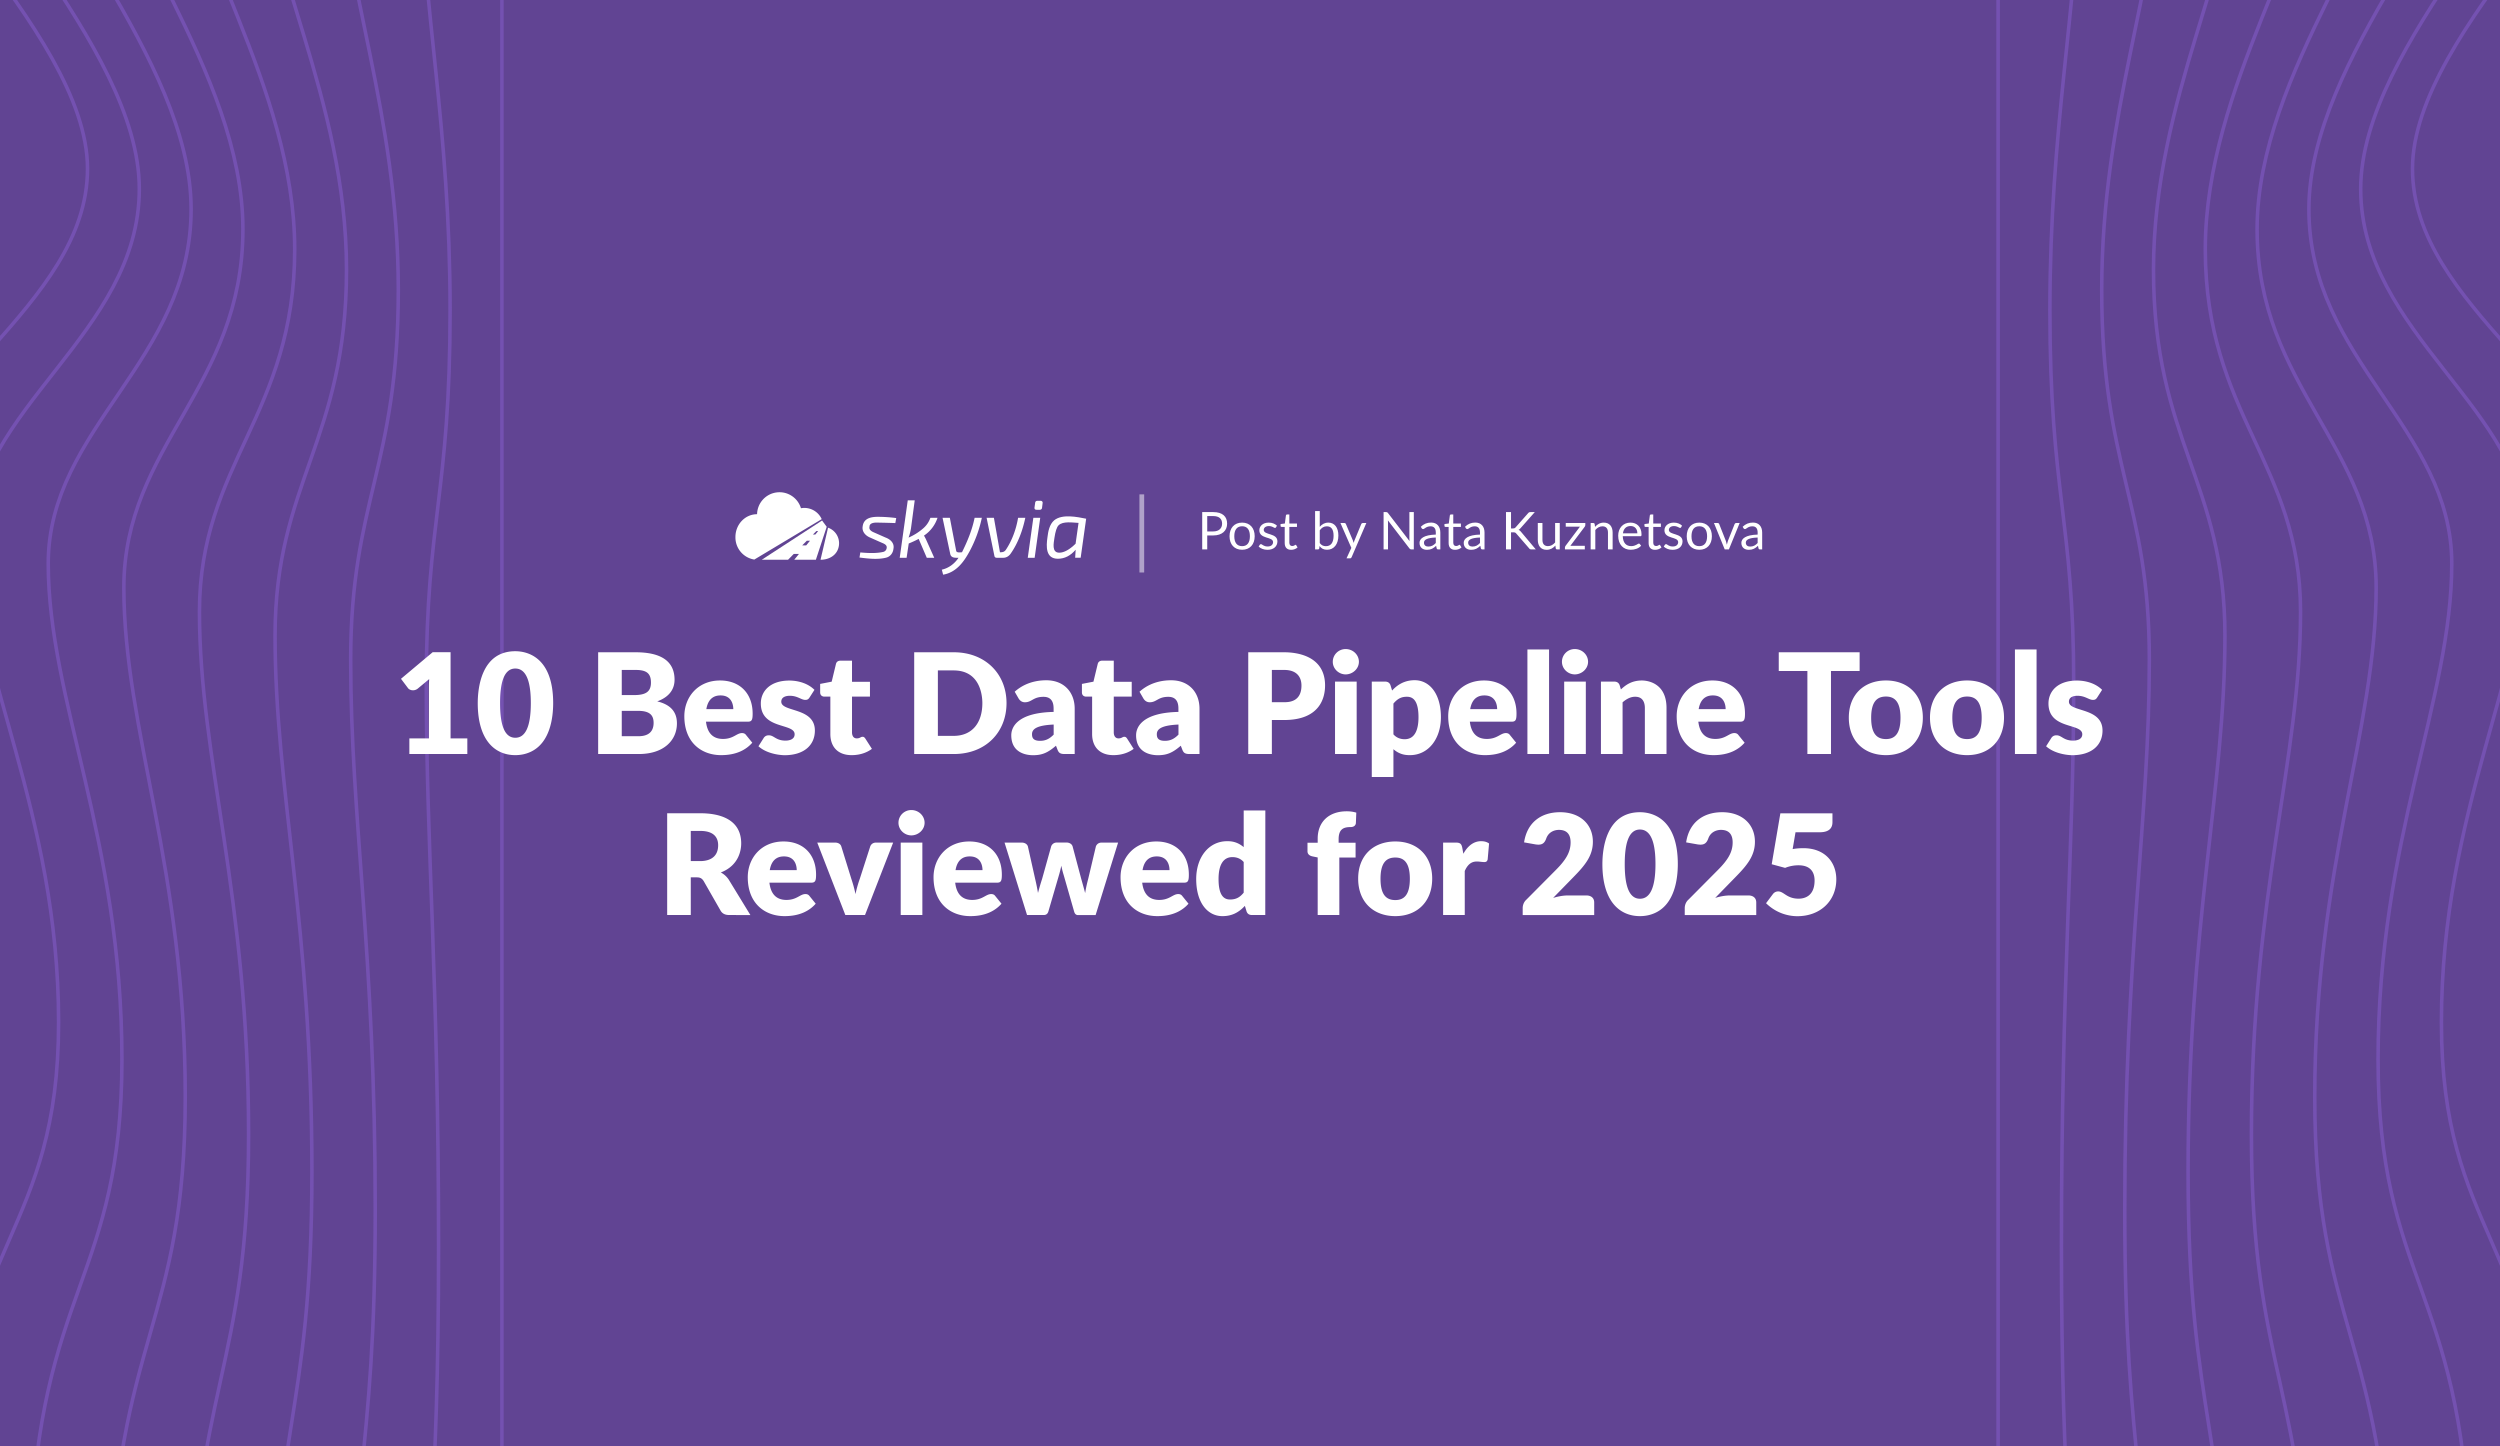
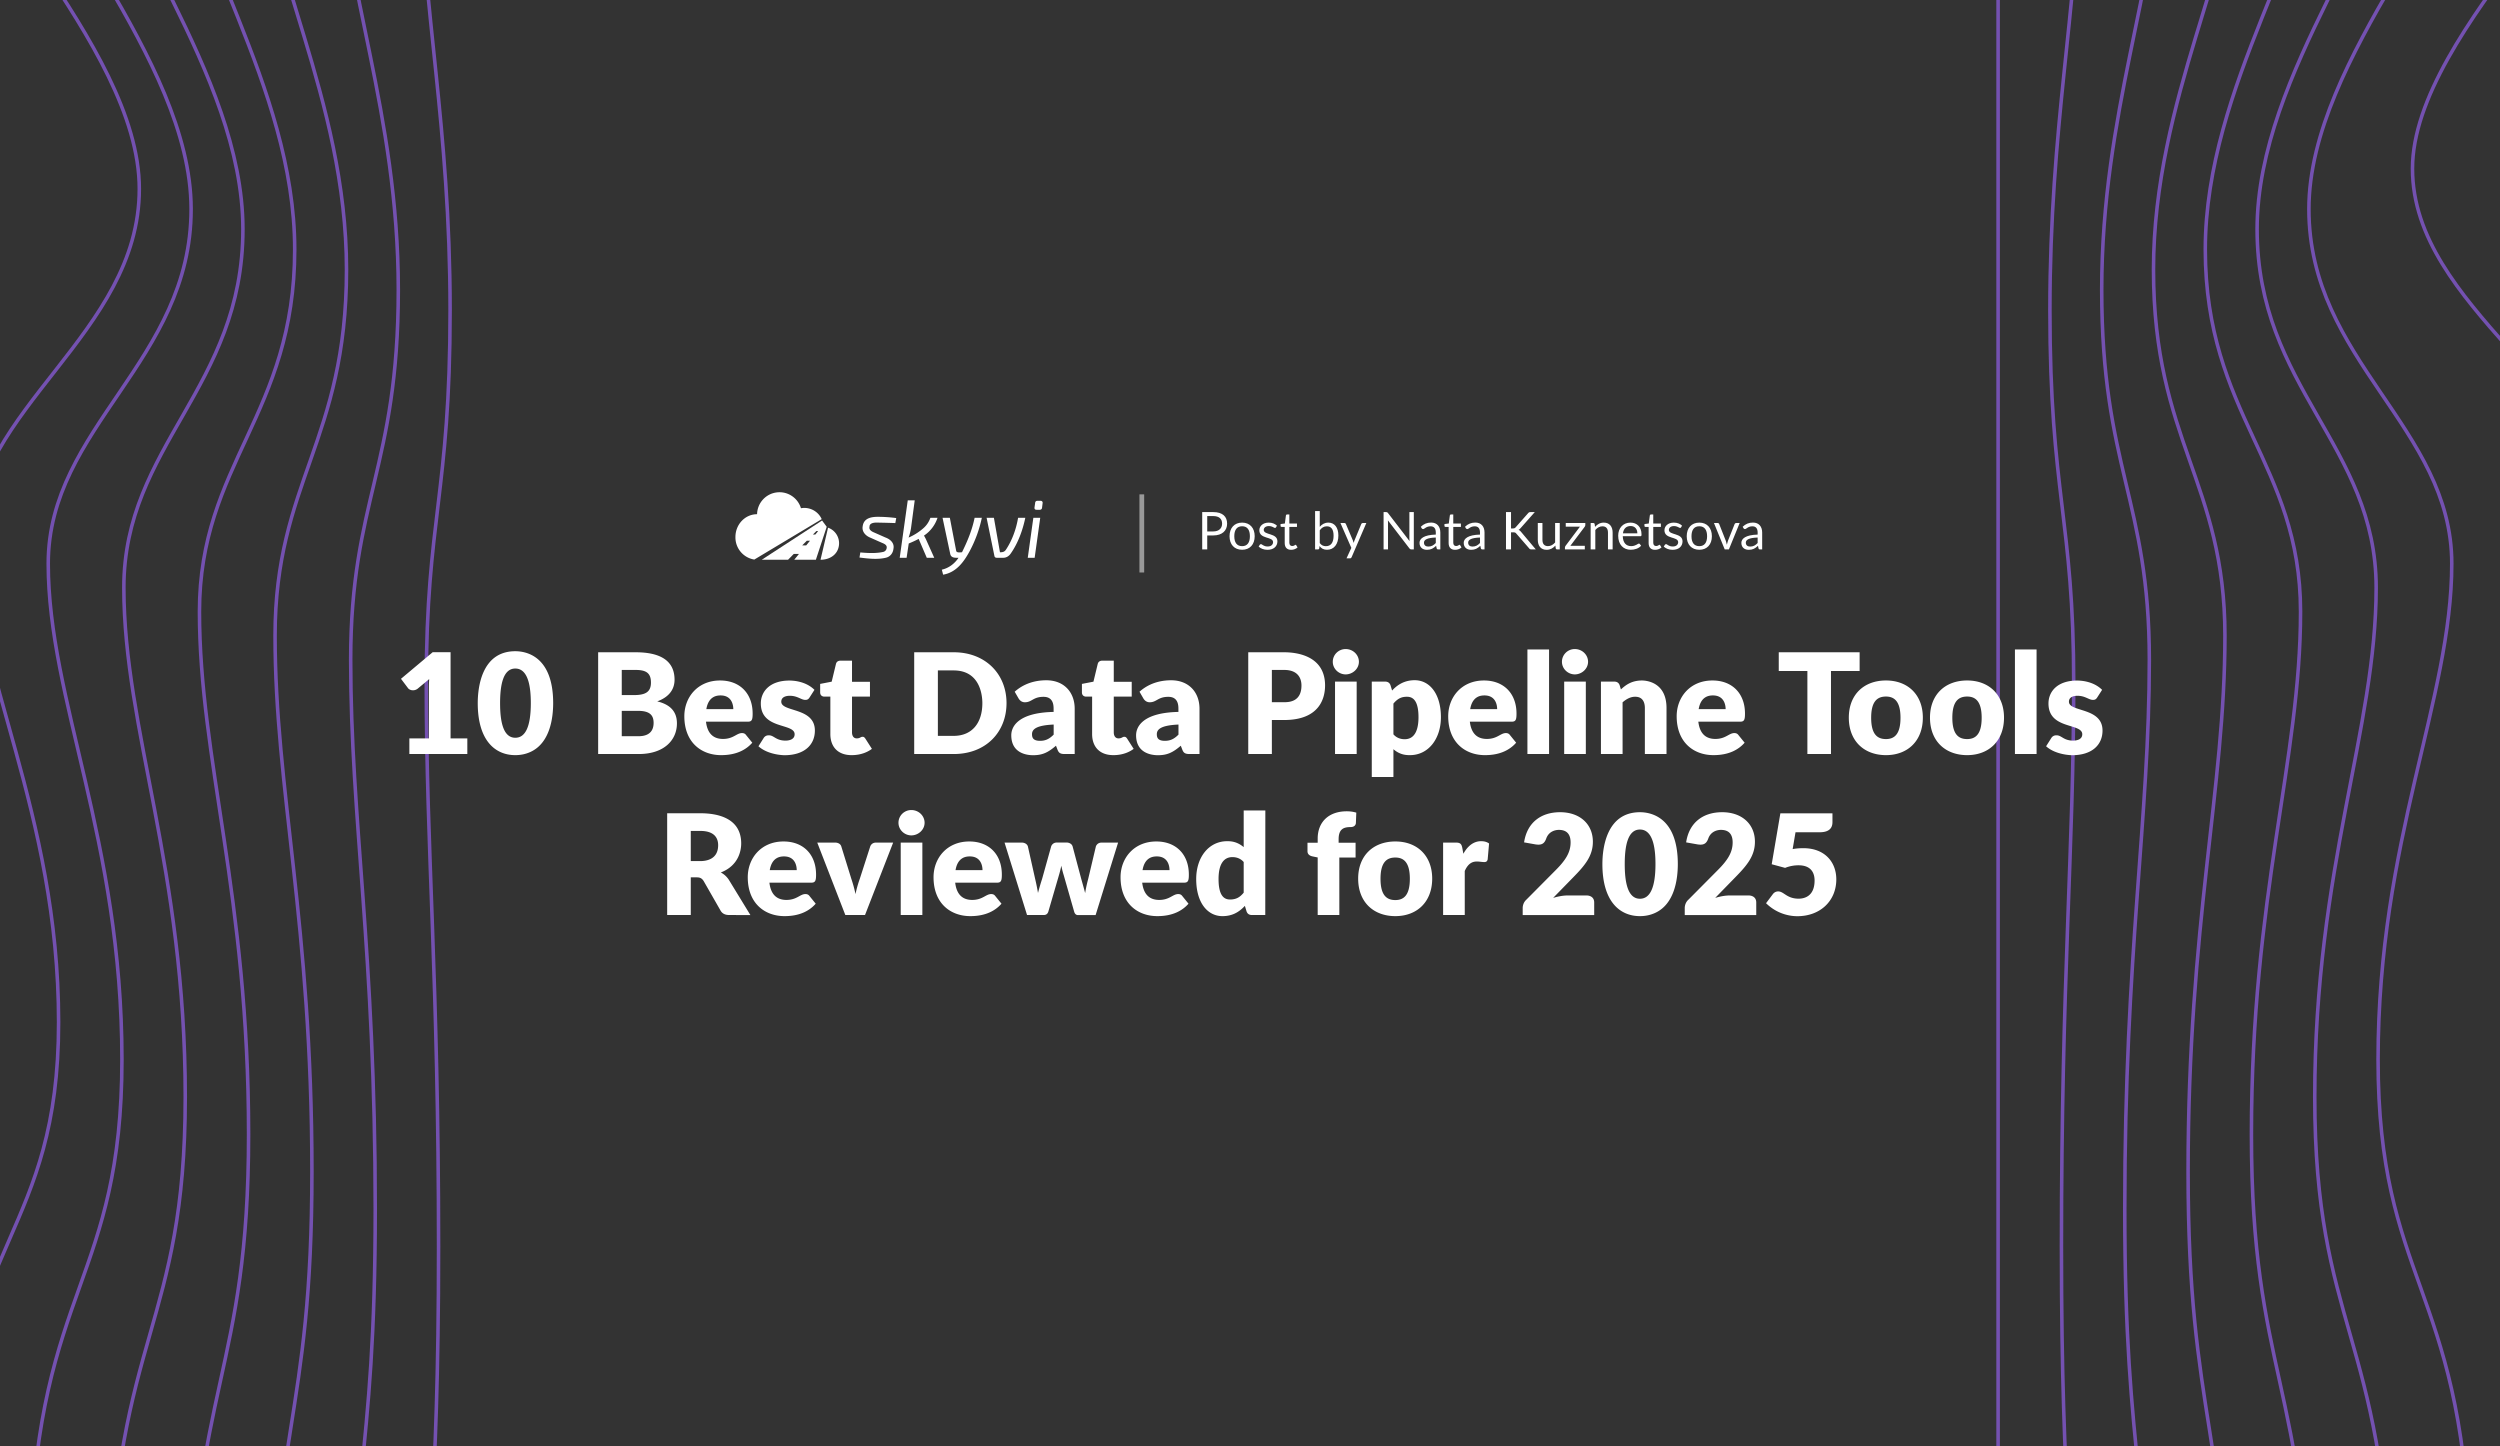
<svg xmlns="http://www.w3.org/2000/svg" width="2112" height="1222" fill="none">
  <rect width="100%" height="100%" fill="#333333" stroke="none" />
  <g clip-path="url(#10-best-data-pipeline-tools-reviewed-for-2025__a)">
-     <path fill="#614493" d="M0 0h2112v1222H0z" />
-     <path d="M424-83v1680.5M-117-205c0 76.716 190.93 230.427 190.93 347.5C73.93 259.573-87 330.425-87 435.5-87 540.575-4 662.207-4 832c0 169.79-93.564 176.71-103 370.5" stroke="#7451B1" stroke-width="3" stroke-miterlimit="10" />
    <path d="M356.375-98.25c0 101.902 23.866 204.678 23.866 360.188 0 155.509-20.116 176.178-20.116 315.75 0 139.571 10.375 249.713 10.375 475.252 0 225.53-11.696 233.84-12.875 495.18M288.75-113.5c0 98.304 47.733 208.357 47.733 358.375s-40.233 177.856-40.233 312.5S317 803.802 317 1021.38c0 217.57-23.391 225.67-25.75 477.37" stroke="#7451B1" stroke-width="3" />
    <path d="M221.125-128.75c0 94.706 71.599 212.035 71.599 356.562 0 144.528-60.349 179.535-60.349 309.25 0 129.716 31.125 243.141 31.125 452.75 0 209.608-35.087 217.518-38.625 459.568" stroke="#7451B1" stroke-width="3" />
    <path d="M153.5-144c0 91.108 95.465 215.713 95.465 354.75s-80.465 181.212-80.465 306c0 124.788 41.5 239.854 41.5 441.5 0 201.65-46.782 209.36-51.5 441.75" stroke="#7451B1" stroke-width="3" />
    <path d="M85.875-159.25c0 87.51 119.331 219.392 119.331 352.938 0 133.545-100.581 182.89-100.581 302.75 0 119.859 51.875 236.566 51.875 430.25 0 193.682-58.478 201.192-64.375 423.932" stroke="#7451B1" stroke-width="3" />
    <path d="M18.25-174.5c0 83.912 143.198 223.07 143.198 351.125S40.75 361.194 40.75 476.125c0 114.931 62.25 233.28 62.25 419 0 185.715-70.173 193.035-77.25 406.125" stroke="#7451B1" stroke-width="3" />
    <path d="M-49.375-189.75c0 80.314 167.064 226.748 167.064 349.312 0 122.565-140.814 186.247-140.814 296.25 0 110.004 72.625 229.994 72.625 407.75 0 177.758-81.869 184.868-90.125 388.318" stroke="#7451B1" stroke-width="3" />
    <path d="M1688-83v1680.5" stroke="#7451B1" stroke-width="3" stroke-miterlimit="10" />
    <path d="M1755.62-98.25c0 101.902-23.86 204.678-23.86 360.188 0 155.509 20.11 176.178 20.11 315.75 0 139.571-10.37 249.713-10.37 475.252 0 225.53 11.69 233.84 12.87 495.18m68.88-1661.62c0 98.304-47.73 208.357-47.73 358.375s40.23 177.856 40.23 312.5S1795 803.802 1795 1021.38c0 217.57 23.39 225.67 25.75 477.37" stroke="#7451B1" stroke-width="3" />
    <path d="M1890.87-128.75c0 94.706-71.6 212.035-71.6 356.562 0 144.528 60.35 179.535 60.35 309.25 0 129.716-31.12 243.141-31.12 452.75 0 209.608 35.08 217.518 38.62 459.568" stroke="#7451B1" stroke-width="3" />
    <path d="M1958.5-144c0 91.108-95.47 215.713-95.47 354.75s80.47 181.212 80.47 306c0 124.788-41.5 239.854-41.5 441.5 0 201.65 46.78 209.36 51.5 441.75" stroke="#7451B1" stroke-width="3" />
    <path d="M2026.13-159.25c0 87.51-119.33 219.392-119.33 352.938 0 133.545 100.58 182.89 100.58 302.75 0 119.859-51.88 236.566-51.88 430.25 0 193.682 58.48 201.192 64.38 423.932" stroke="#7451B1" stroke-width="3" />
    <path d="M2093.75-174.5c0 83.912-143.2 223.07-143.2 351.125s120.7 184.569 120.7 299.5c0 114.931-62.25 233.28-62.25 419 0 185.715 70.18 193.035 77.25 406.125" stroke="#7451B1" stroke-width="3" />
-     <path d="M2161.38-189.75c0 80.314-167.07 226.748-167.07 349.312 0 122.565 140.82 186.247 140.82 296.25 0 110.004-72.63 229.994-72.63 407.75 0 177.758 81.87 184.868 90.13 388.318" stroke="#7451B1" stroke-width="3" />
    <path d="M2229-205c0 76.716-190.93 230.427-190.93 347.5 0 117.073 160.93 187.925 160.93 293 0 105.075-83 226.707-83 396.5 0 169.79 93.56 176.71 103 370.5" stroke="#7451B1" stroke-width="3" />
    <path d="M394.798 623.784V637h-48.97v-13.216h16.52v-43.365c0-2.183.059-4.425.236-6.726l-9.794 8.142c-3.009 2.301-6.903 1.357-8.26-.708l-5.782-7.67 26.786-22.479h15.104v72.806h14.16Zm40.542-73.632c8.614 0 31.978 3.658 31.978 43.837 0 12.449-2.596 33.748-19.293 41.3-3.894 1.77-8.142 2.655-12.685 2.655-17.11 0-31.742-12.449-31.742-43.955 0-12.095 2.773-43.837 31.742-43.837Zm0 73.101c8.496 0 13.098-9.322 13.098-29.264 0-11.092-1.298-29.205-13.098-29.205-10.266 0-12.862 13.747-12.862 29.205 0 14.927 2.36 29.264 12.862 29.264Zm116.823-12.567c0-6.136-2.891-10.148-12.98-10.148h-13.924v21.417h14.042c4.248 0 12.862-.826 12.862-11.269Zm-2.242-34.043c0-7.788-3.717-10.679-12.98-10.679h-11.682v21.24h10.384c9.735 0 14.278-2.714 14.278-10.561Zm21.948 34.456c0 14.16-10.915 25.901-32.214 25.901h-34.338v-85.963h31.624c20.886 0 32.922 7.08 32.922 23.246 0 5.959-2.596 13.865-14.632 18.231 9.617 2.36 16.638 7.493 16.638 18.585Zm47.623-12.036c0-2.596-.767-11.564-10.738-11.564-3.127 0-10.207.649-12.036 11.564h22.774Zm16.343 3.835c0 5.369-.767 6.785-4.13 6.785h-35.282c1.003 8.496 4.956 14.573 14.396 14.573 8.732 0 11.505-4.956 16.048-4.956 1.475 0 2.596.531 3.363 1.593l5.31 6.549c-5.133 5.841-13.275 10.502-26.314 10.502-16.697 0-31.093-10.738-31.093-32.863 0-16.166 11.387-30.208 30.208-30.208 16.638 0 27.494 10.856 27.494 28.025Zm6.911-8.614c0-10.03 7.493-19.352 24.19-19.352 3.422 0 13.806.59 21.122 7.847l-4.13 6.431c-1.003 1.593-2.006 2.065-3.599 2.065-3.481 0-6.549-3.481-13.098-3.481-2.301 0-7.198.531-7.198 5.015 0 8.968 28.379 4.543 28.379 24.367 0 12.095-8.909 20.827-25.724 20.827-.118 0-13.629-.059-21.948-7.552l4.248-6.726c1.475-2.537 3.717-2.537 4.602-2.537 4.307 0 5.9 4.484 14.042 4.484 1.888 0 7.67-.413 7.67-5.369 0-9.676-28.556-3.776-28.556-26.019Zm93.846 38.35c-2.891 2.183-8.555 5.31-17.11 5.31-11.977 0-17.995-7.375-17.995-17.818v-31.624h-5.192c-1.062 0-3.422-.59-3.422-3.599v-7.139l9.735-1.888 3.599-14.927c.472-1.888 1.829-2.832 4.012-2.832h9.558v17.877h15.163v12.508h-15.163v30.385c0 .826.236 4.897 4.012 4.897 2.832 0 3.245-1.357 4.897-1.357.826 0 1.475.236 2.36 1.534l5.546 8.673Zm69.117-81.597c26.786 0 44.604 18.349 44.604 42.952 0 24.426-17.346 43.011-44.604 43.011h-33.394v-85.963h33.394Zm-.059 70.623c15.517 0 24.249-10.856 24.249-27.671 0-6.077-1.652-27.612-24.249-27.612h-13.334v55.283h13.334Zm72.927 4.189c4.248 0 7.611-1.239 11.564-5.251v-8.496c-14.75.649-18.29 4.012-18.29 8.142 0 2.655.708 5.605 6.726 5.605Zm3.009-37.17c-8.85 0-9.853 4.602-15.753 4.602-2.596 0-4.248-1.475-5.31-3.186l-3.304-5.723c3.54-3.186 12.036-9.676 26.727-9.676 14.927 0 23.954 10.089 23.954 24.072V637h-8.378c-3.776 0-5.074-.944-6.136-3.658l-1.298-3.363c-6.726 5.782-11.505 8.024-19.352 8.024-5.133 0-18.408-1.534-18.408-16.874 0-5.369 3.245-18.998 35.754-19.706v-2.596c0-3.127-.295-10.148-8.496-10.148Zm76.141 43.955c-2.891 2.183-8.555 5.31-17.11 5.31-11.977 0-17.995-7.375-17.995-17.818v-31.624h-5.192c-1.062 0-3.422-.59-3.422-3.599v-7.139l9.735-1.888 3.599-14.927c.472-1.888 1.829-2.832 4.012-2.832h9.558v17.877h15.163v12.508h-15.163v30.385c0 .826.236 4.897 4.012 4.897 2.832 0 3.245-1.357 4.897-1.357.826 0 1.475.236 2.36 1.534l5.546 8.673Zm26.289-6.785c4.248 0 7.611-1.239 11.564-5.251v-8.496c-14.75.649-18.29 4.012-18.29 8.142 0 2.655.708 5.605 6.726 5.605Zm3.009-37.17c-8.85 0-9.853 4.602-15.753 4.602-2.596 0-4.248-1.475-5.31-3.186l-3.304-5.723c3.54-3.186 12.036-9.676 26.727-9.676 14.925 0 23.955 10.089 23.955 24.072V637h-8.38c-3.77 0-5.073-.944-6.135-3.658l-1.298-3.363c-6.726 5.782-11.505 8.024-19.352 8.024-5.133 0-18.408-1.534-18.408-16.874 0-5.369 3.245-18.998 35.754-19.706v-2.596c0-3.127-.295-10.148-8.496-10.148Zm112.455-9.558c0-6.195-3.07-13.157-14.63-13.157h-10.38v27.258h10.38c3.72 0 14.63-.118 14.63-14.101Zm19.94 0c0 9.617-3.77 29.146-34.57 29.146h-10.38V637h-19.95v-85.963h30.33c10.27 0 34.57 2.714 34.57 28.084Zm26.7-3.304V637h-18.29v-61.183h18.29Zm-9.32-27.494c6.25 0 11.21 4.897 11.21 10.738 0 5.959-5.31 10.679-11.21 10.679-5.72 0-10.86-4.661-10.86-10.679 0-5.9 4.84-10.738 10.86-10.738Zm51.87 40.297c-3.6 0-7.31.708-11.5 5.782v25.96c.88 1.003 3.77 4.13 9.5 4.13 9.79 0 11.68-10.325 11.68-18.585 0-13.865-4.55-17.287-9.68-17.287Zm2.42 49.324c-2.89 0-8.32-.118-13.92-5.015v23.482h-18.29v-80.594h11.32c2.25 0 3.78 1.062 4.49 3.068l1.36 4.484c2.18-2.301 8.14-8.732 19.05-8.732 12.75 0 22.19 11.623 22.19 31.27 0 17.995-10.39 32.037-26.2 32.037Zm73.71-38.881c0-2.596-.76-11.564-10.73-11.564-3.13 0-10.21.649-12.04 11.564h22.77Zm16.35 3.835c0 5.369-.77 6.785-4.13 6.785h-35.28c1 8.496 4.95 14.573 14.39 14.573 8.73 0 11.51-4.956 16.05-4.956 1.47 0 2.6.531 3.36 1.593l5.31 6.549c-5.13 5.841-13.27 10.502-26.31 10.502-16.7 0-31.09-10.738-31.09-32.863 0-16.166 11.38-30.208 30.2-30.208 16.64 0 27.5 10.856 27.5 28.025Zm27.5-54.221V637h-18.29v-88.323h18.29Zm31.06 27.14V637h-18.29v-61.183h18.29Zm-9.32-27.494c6.26 0 11.21 4.897 11.21 10.738 0 5.959-5.31 10.679-11.21 10.679-5.72 0-10.85-4.661-10.85-10.679 0-5.9 4.83-10.738 10.85-10.738Zm51.11 40.297c-1.48 0-5.43.059-10.74 4.72V637h-18.29v-61.183h11.33c2.24 0 3.77 1.062 4.48 3.068l1.06 3.54c3.78-3.481 8.85-7.552 17.76-7.552 3.19 0 20.77 1.062 20.77 23.246V637h-18.29v-38.881c0-3.54-1.06-9.499-8.08-9.499Zm76.32 10.443c0-2.596-.76-11.564-10.74-11.564-3.12 0-10.2.649-12.03 11.564h22.77Zm16.35 3.835c0 5.369-.77 6.785-4.13 6.785h-35.29c1.01 8.496 4.96 14.573 14.4 14.573 8.73 0 11.5-4.956 16.05-4.956 1.47 0 2.59.531 3.36 1.593l5.31 6.549c-5.13 5.841-13.27 10.502-26.31 10.502-16.7 0-31.1-10.738-31.1-32.863 0-16.166 11.39-30.208 30.21-30.208 16.64 0 27.5 10.856 27.5 28.025Zm96.84-36.049h-24.19V637h-19.94v-70.151h-24.19v-15.812h68.32v15.812Zm-9.12 39.412c0-19.647 12.98-31.388 31.39-31.388 18.64 0 31.15 12.213 31.15 31.388 0 19.529-12.68 31.683-31.15 31.683-18.23 0-31.39-11.682-31.39-31.683Zm18.88.118c0 14.16 5.37 17.995 12.51 17.995s12.27-4.13 12.27-17.995c0-13.452-4.9-17.936-12.27-17.936-7.38 0-12.51 4.13-12.51 17.936Zm49.69-.118c0-19.647 12.98-31.388 31.38-31.388 18.65 0 31.16 12.213 31.16 31.388 0 19.529-12.69 31.683-31.16 31.683-18.23 0-31.38-11.682-31.38-31.683Zm18.88.118c0 14.16 5.37 17.995 12.5 17.995 7.14 0 12.28-4.13 12.28-17.995 0-13.452-4.9-17.936-12.28-17.936-7.37 0-12.5 4.13-12.5 17.936Zm71.16-57.702V637h-18.29v-88.323h18.29Zm10.06 45.607c0-10.03 7.49-19.352 24.19-19.352 3.42 0 13.8.59 21.12 7.847l-4.13 6.431c-1 1.593-2.01 2.065-3.6 2.065-3.48 0-6.55-3.481-13.1-3.481-2.3 0-7.19.531-7.19 5.015 0 8.968 28.37 4.543 28.37 24.367 0 12.095-8.9 20.827-25.72 20.827-.12 0-13.63-.059-21.95-7.552l4.25-6.726c1.48-2.537 3.72-2.537 4.6-2.537 4.31 0 5.9 4.484 14.04 4.484 1.89 0 7.67-.413 7.67-5.369 0-9.676-28.55-3.776-28.55-26.019ZM606.696 714c0-5.664-2.832-12.036-15.104-12.036h-8.024v25.488h8.024c5.428 0 15.104-1.652 15.104-13.452Zm19.47-1.416c0 5.015-1.593 18.467-17.228 24.485 2.301 1.18 4.72 3.068 6.726 6.077l18.29 29.913L615.9 773c-3.363 0-5.782-1.239-7.198-3.776l-14.278-24.957c-1.593-2.478-3.304-3.068-5.782-3.068h-5.074V773h-19.942v-85.963h27.966c14.455 0 34.574 3.894 34.574 25.547Zm46.91 22.479c0-2.596-.767-11.564-10.738-11.564-3.127 0-10.207.649-12.036 11.564h22.774Zm16.343 3.835c0 5.369-.767 6.785-4.13 6.785h-35.282c1.003 8.496 4.956 14.573 14.396 14.573 8.732 0 11.505-4.956 16.048-4.956 1.475 0 2.596.531 3.363 1.593l5.31 6.549c-5.133 5.841-13.275 10.502-26.314 10.502-16.697 0-31.093-10.738-31.093-32.863 0-16.166 11.387-30.208 30.208-30.208 16.638 0 27.494 10.856 27.494 28.025Zm65.126-27.081L730.768 773H714.13l-23.718-61.183h15.222c.708 0 4.071.177 5.074 3.186l8.496 27.435a112.383 112.383 0 0 1 3.54 12.921c.826-4.248 2.065-8.555 3.599-12.921l8.85-27.435c.118-.295 1.18-3.186 4.838-3.186h14.514Zm24.669 0V773h-18.29v-61.183h18.29Zm-9.322-27.494c6.254 0 11.21 4.897 11.21 10.738 0 5.959-5.31 10.679-11.21 10.679-5.723 0-10.856-4.661-10.856-10.679 0-5.9 4.838-10.738 10.856-10.738Zm60.133 50.74c0-2.596-.767-11.564-10.738-11.564-3.127 0-10.207.649-12.036 11.564h22.774Zm16.343 3.835c0 5.369-.767 6.785-4.13 6.785h-35.282c1.003 8.496 4.956 14.573 14.396 14.573 8.732 0 11.505-4.956 16.048-4.956 1.475 0 2.596.531 3.363 1.593l5.31 6.549c-5.133 5.841-13.275 10.502-26.314 10.502-16.697 0-31.093-10.738-31.093-32.863 0-16.166 11.387-30.208 30.208-30.208 16.638 0 27.494 10.856 27.494 28.025Zm98.209-27.081-18.998 61.242h-14.868c-2.242 0-2.95-1.829-3.304-3.068l-8.732-30.503a71.616 71.616 0 0 1-2.065-8.142c-.708 3.245-1.357 5.9-2.065 8.201l-8.85 30.385c-.59 2.065-1.888 3.068-3.894 3.068h-14.16l-18.998-61.183h14.632c.649 0 4.012.177 5.074 3.186l6.136 27.435a184.947 184.947 0 0 1 2.419 11.918 199.811 199.811 0 0 1 3.481-11.918l7.67-27.494c.118-.295 1.18-3.186 4.838-3.186h8.142c.649 0 4.012.177 5.074 3.186l7.316 27.494c2.773 9.912 2.773 9.912 3.304 12.036.59-3.776 1.416-7.611 2.596-12.036l6.49-27.435c.118-.295 1.18-3.186 4.838-3.186h13.924Zm43.435 23.246c0-2.596-.767-11.564-10.738-11.564-3.127 0-10.207.649-12.036 11.564h22.774Zm16.338 3.835c0 5.369-.76 6.785-4.13 6.785h-35.277c1.003 8.496 4.956 14.573 14.396 14.573 8.732 0 11.505-4.956 16.048-4.956 1.475 0 2.596.531 3.363 1.593l5.31 6.549c-5.133 5.841-13.275 10.502-26.314 10.502-16.697 0-31.093-10.738-31.093-32.863 0-16.166 11.387-30.208 30.208-30.208 16.638 0 27.489 10.856 27.489 28.025Zm34.76 21.004c5.67 0 8.68-2.301 11.57-5.782v-25.901c-.95-1.003-3.72-4.13-9.56-4.13-6.79 0-11.68 5.192-11.68 18.526 0 13.924 4.54 17.287 9.67 17.287Zm-2.36-49.265c2.84 0 8.26.177 13.93 5.015v-30.975h18.29l-.06 88.323h-11.33c-2.24 0-3.78-1.003-4.48-3.068l-1.42-4.661c-5.19 5.605-10.97 8.673-18.94 8.673-12.62 0-22.18-11.328-22.18-31.329 0-18.408 10.62-31.978 26.19-31.978Zm104.1-11.918c-6.26 0-9.97 2.124-9.97 10.325v2.891h14.33v12.508h-13.74V773h-18.29v-48.616l-4.01-.826c-1.3-.236-4.61-1.003-4.61-4.425v-7.198h8.62v-3.481c0-13.924 9.2-23.069 24.54-23.069 2.77 0 5.13.295 8.08 1.121l-.35 8.909c-.06.59-.47 3.304-4.6 3.304Zm6.54 43.542c0-19.647 12.98-31.388 31.39-31.388 18.65 0 31.15 12.213 31.15 31.388 0 19.529-12.68 31.683-31.15 31.683-18.23 0-31.39-11.682-31.39-31.683Zm18.88.118c0 14.16 5.37 17.995 12.51 17.995s12.27-4.13 12.27-17.995c0-13.452-4.89-17.936-12.27-17.936-7.37 0-12.51 4.13-12.51 17.936Zm81.61-14.573c-2.78 0-7.14.472-10.45 8.024V773h-18.29v-61.183H1230c4.01 0 4.72 1.593 5.31 4.307l.94 5.133c1.36-2.419 6.02-10.62 14.99-10.62 2.71 0 4.96.649 6.73 1.947l-1.18 13.452c-.36 1.357-.95 2.242-2.84 2.242-1.77 0-4.48-.472-6.07-.472Zm64.22 30.739c2.54-.767 7.44-2.065 12.33-2.065h16.05c.94 0 6.31.295 6.31 5.959v10.62h-60.41v-5.9c0-1.534.41-4.72 3.18-7.198l24.78-24.957c8.38-8.378 12.51-15.045 12.51-23.305 0-5.546-2.06-10.62-9.91-10.62-1.48 0-8.32.354-10.74 7.493-1.59 4.248-3.95 5.546-8.97 4.779l-9.67-1.711c2.42-16.343 13.86-25.488 30.44-25.488 16.58 0 27.67 9.971 27.67 24.957 0 12.154-6.96 20.237-16.75 30.208l-16.82 17.228Zm73.35-72.393c8.61 0 31.98 3.658 31.98 43.837 0 12.449-2.6 33.748-19.3 41.3-3.89 1.77-8.14 2.655-12.68 2.655-17.11 0-31.74-12.449-31.74-43.955 0-12.095 2.77-43.837 31.74-43.837Zm0 73.101c8.49 0 13.1-9.322 13.1-29.264 0-11.092-1.3-29.205-13.1-29.205-10.27 0-12.86 13.747-12.86 29.205 0 14.927 2.36 29.264 12.86 29.264Zm63.55-.708c2.54-.767 7.43-2.065 12.33-2.065h16.05c.94 0 6.31.295 6.31 5.959v10.62h-60.41v-5.9c0-1.534.41-4.72 3.18-7.198l24.78-24.957c8.38-8.378 12.51-15.045 12.51-23.305 0-5.546-2.07-10.62-9.91-10.62-1.48 0-8.32.354-10.74 7.493-1.59 4.248-3.95 5.546-8.97 4.779l-9.67-1.711c2.41-16.343 13.86-25.488 30.44-25.488 16.58 0 27.67 9.971 27.67 24.957 0 12.154-6.96 20.237-16.76 30.208L1449 758.545Zm99.07-63.897c0 4.071-2.01 8.437-10.68 8.437h-20.53l-2.42 14.219c2.95-.531 5.84-.767 9.03-.767 18.05 0 27.85 11.682 27.85 26.373 0 18.113-13.52 31.093-32.93 31.093-5.31 0-16.52-1.298-26.43-10.974l5.67-7.552c.76-1.062 2.24-2.419 4.6-2.419 4.84 0 7.2 6.136 17.23 6.136 4.66 0 13.51-1.829 13.51-15.399 0-4.956-1.83-12.803-13.57-12.803-3.84 0-7.61.708-11.33 2.183l-11.33-3.068 7.32-43.011h44.01v7.552Zm-892.103-278.63c-9.236 1.258-16.181 9.058-16.377 18.384-10.1 0-18.289 8.615-18.289 19.241-.186 9.454 6.63 17.595 15.964 19.068l56.924-34.139a16.084 16.084 0 0 0-17.541-9.215c-2.669-8.936-11.445-14.597-20.681-13.339Zm136.045 21.427a28.983 28.983 0 0 1-11.428 15.042 37.988 37.988 0 0 1 2.007 3.882l6.651 14.833h-6.304l-6.858-15.942a87.482 87.482 0 0 1-8.381 3.881l-1.801 12.062h-5.819l6.789-48.521h5.888l-3.117 23.428a41.09 41.09 0 0 1-2.079 8.041 47.685 47.685 0 0 0 11.846-7.347 20.696 20.696 0 0 0 6.581-9.359h6.025Zm-56.759 16.774c-3.991-1.606-7.278-5.069-6.442-9.635.967-7.312 7.943-8.097 14.132-7.971 4.749.065 9.491.412 14.2 1.039l-.762 4.229c-5.68-.184-10.113-.3-13.3-.347-2.639-.125-8.568-.497-8.52 3.466-.69 2.642 2.033 4.097 4.087 4.921l9.421 4.16c4.137 1.497 7.74 4.817 6.719 9.565-.375 3.722-2.829 6.796-6.546 7.555-7.126 1.693-14.942.691-22.132-.208l.692-4.298c6.372.535 13.255.959 19.535-.485a3.771 3.771 0 0 0 2.701-3.118c.549-2.462-1.722-3.59-3.602-4.367-3.409-1.466-6.788-3.008-10.183-4.506Zm94.202-16.774h-6.096c-2.102 10.288-6.039 19.766-10.667 29.113-1.374 0-4.627.684-4.92-1.318l-5.334-27.795h-6.165l6.512 30.638c.799 3.443 4.227 3.118 6.997 3.118-3.341 4.989-8.223 8.739-14.131 10.051l1.108 4.228c10.983-1.851 17.472-10.656 22.444-19.893a105.815 105.815 0 0 0 10.252-28.142Zm36.727 0c-2.214 10.545-6.093 21.343-12.331 30.222-1.552 2.245-3.869 3.671-6.65 3.535h-5.195a1.81 1.81 0 0 1-1.94-1.595l-6.581-32.162h6.166l5.126 29.112c2.027 0 3.662-.2 4.918-2.009 5.375-7.968 8.802-17.681 10.391-27.103h6.096Zm2.084 33.757h5.818l4.71-33.757h-5.819l-4.709 33.757Zm10.874-48.105a1.59 1.59 0 0 1 1.664 1.941l-.485 3.95a1.798 1.798 0 0 1-1.941 1.664h-2.7c-1.294 0-1.871-.647-1.732-1.941l.554-3.882a1.738 1.738 0 0 1 1.869-1.732h2.771Z" fill="#fff" />
-     <path fill-rule="evenodd" clip-rule="evenodd" d="M908.304 471.202h4.641l4.642-32.995c-7.553-1.49-20.223-4.219-27.016 1.352-3.997 3.435-5.11 9.404-5.681 14.383-1.132 7.767-1.552 18.091 8.797 18.091 5.68.001 10.691-2.54 15.032-7.625l-.415 6.794Zm.346-11.854 2.494-17.606c-4.808-.199-13.141-1.686-16.868 2.045-1.501 1.502-2.667 5.049-3.498 10.64-.585 4.293-2.486 12.478 4.087 12.477 4.018 0 8.613-2.519 13.785-7.556Z" fill="#fff" />
    <path d="M693.175 472.891c7.355 0 14.423-3.93 15.545-12.041a13.938 13.938 0 0 0-9.187-15.064l-6.358 27.105Z" fill="#fff" />
    <path fill-rule="evenodd" clip-rule="evenodd" d="M674.951 467.972h-4.385l-4.842 4.918h-22.222l50.978-33.167 3.922 5.307-9.15 27.86h-18.3l3.999-4.918Zm2.736-7.208 3.876-3.936 2.701.001-3.203 3.935h-3.374Zm9.09-9.207h2.022l2.376-2.921h-1.521l-2.877 2.921Z" fill="#fff" />
    <path opacity=".5" fill="#fff" d="M962.594 417.639h4v66h-4z" />
    <path d="M1015.62 432.613h9.31c7.98 0 11.74 3.85 11.74 9.768 0 5.852-4.13 9.966-11.74 9.966h-5.06v11.792h-4.25v-31.526Zm4.25 16.346h5.06c4.86 0 7.5-2.706 7.5-6.578 0-4.026-2.47-6.402-7.5-6.402h-5.06v12.98Zm29.49-7.458c6.51 0 10.6 4.51 10.6 11.484 0 7.018-4.09 11.462-10.6 11.462-6.58 0-10.65-4.444-10.65-11.462 0-6.974 4.07-11.484 10.65-11.484Zm0 19.888c4.4 0 6.55-3.102 6.55-8.382 0-5.302-2.15-8.426-6.55-8.426-4.47 0-6.63 3.124-6.63 8.426 0 5.28 2.16 8.382 6.63 8.382Zm29.43-17.292-.88 1.43c-.18.33-.44.484-.82.484-.86 0-2.13-1.584-5.19-1.584-2.64 0-4.29 1.43-4.29 3.234 0 4.576 11.55 2.442 11.55 9.658 0 4.092-2.99 7.172-8.43 7.172-3.1 0-5.67-1.122-7.43-2.706l.92-1.496c.24-.374.53-.594 1.04-.594 1.07 0 2.11 1.98 5.67 1.98 3.08 0 4.56-1.694 4.56-3.674 0-4.906-11.6-2.354-11.6-10.032 0-3.432 2.88-6.468 7.92-6.468 2.93 0 5.28.99 6.98 2.596Zm12.01 20.394c-3.52 0-5.47-2.024-5.47-5.72v-13.64h-2.69c-.46 0-.83-.264-.83-.858v-1.562l3.65-.462.9-6.886c.09-.44.4-.748.9-.748h1.98v7.678h6.45v2.838h-6.45v13.376c0 1.87 1.01 2.772 2.44 2.772 1.65 0 2.36-1.056 2.82-1.056.2 0 .4.132.55.374l1.14 1.87c-1.34 1.254-3.36 2.024-5.39 2.024Zm24.13-32.758v13.332c1.87-2.178 4.18-3.564 7.26-3.564 5.23 0 8.47 4.136 8.47 10.912 0 7.216-3.66 12.034-9.6 12.034-2.92 0-4.84-1.144-6.33-3.168l-.2 2.024c-.11.55-.46.836-1.01.836h-2.53v-32.406h3.94Zm0 16.258v10.78c1.43 1.936 3.14 2.64 5.19 2.64 4.2 0 6.49-2.97 6.49-8.844 0-5.456-2.05-7.942-5.72-7.942-2.55 0-4.36 1.232-5.96 3.366Zm36.25-6.138h3.1l-12.43 28.864c-.26.594-.59.968-1.41.968h-2.9l4.07-8.844-9.2-20.988h3.39c.68 0 1.06.396 1.21.814l5.96 14.036c.24.616.44 1.254.6 1.936.19-.682.41-1.342.66-1.958l5.78-14.014c.18-.462.64-.814 1.17-.814Zm39.47-9.24h3.74v31.526h-2.14c-.68 0-1.07-.22-1.51-.77l-18.24-23.76c.06.726.09 1.452.09 2.068v22.462h-3.74v-31.526h2.2c.74 0 .99.132 1.47.726l18.24 23.738c-.07-.77-.11-1.496-.11-2.134v-22.33Zm10.36 13.64-.7-1.254c2.46-2.376 5.26-3.542 8.71-3.542 5.02 0 7.77 3.41 7.77 8.426v14.256h-1.74c-.77 0-1.12-.198-1.37-.924l-.44-2.112c-2.33 2.156-4.35 3.388-7.76 3.388-3.46 0-6.27-1.892-6.27-5.918 0-3.52 3.63-6.71 13.75-6.952v-1.738c0-3.454-1.52-5.258-4.4-5.258-3.85 0-5.04 2.354-6.38 2.354-.53 0-.9-.308-1.17-.726Zm11.95 12.474v-4.62c-7.24.242-9.99 1.848-9.99 4.29 0 2.376 1.63 3.344 3.67 3.344 2.71 0 4.56-1.144 6.32-3.014Zm16.33 5.764c-3.52 0-5.48-2.024-5.48-5.72v-13.64h-2.68c-.46 0-.84-.264-.84-.858v-1.562l3.66-.462.9-6.886c.09-.44.39-.748.9-.748h1.98v7.678h6.45v2.838h-6.45v13.376c0 1.87 1.01 2.772 2.44 2.772 1.65 0 2.36-1.056 2.82-1.056.2 0 .39.132.55.374l1.14 1.87c-1.34 1.254-3.36 2.024-5.39 2.024Zm9.06-18.238-.7-1.254c2.46-2.376 5.26-3.542 8.71-3.542 5.02 0 7.77 3.41 7.77 8.426v14.256h-1.74c-.77 0-1.12-.198-1.37-.924l-.44-2.112c-2.33 2.156-4.35 3.388-7.76 3.388-3.46 0-6.27-1.892-6.27-5.918 0-3.52 3.63-6.71 13.75-6.952v-1.738c0-3.454-1.52-5.258-4.4-5.258-3.85 0-5.04 2.354-6.38 2.354-.53 0-.9-.308-1.17-.726Zm11.95 12.474v-4.62c-7.24.242-9.99 1.848-9.99 4.29 0 2.376 1.63 3.344 3.67 3.344 2.71 0 4.56-1.144 6.32-3.014Zm26.22-26.114v13.816h1.6c1.13 0 1.72-.242 2.27-.924l10.49-11.88c.6-.77 1.17-1.012 2.12-1.012h3.6l-12.01 13.574c-.59.704-1.1 1.144-1.71 1.43.79.264 1.4.77 2.02 1.584l12.54 14.938h-3.7c-1.12 0-1.51-.308-1.93-.902l-10.87-12.518c-.59-.726-1.1-1.012-2.49-1.012h-1.93v14.432h-4.25v-31.526h4.25Zm37.25 9.24h3.92v22.286h-2.33c-.55 0-.9-.264-1.06-.814l-.31-2.398c-1.93 2.134-4.29 3.564-7.39 3.564-4.88 0-7.46-3.366-7.46-8.426v-14.212h3.92v14.212c0 3.366 1.52 5.302 4.69 5.302 2.31 0 4.33-1.166 6.02-3.102v-16.412Zm25.51 0v1.672c0 .55-.2 1.122-.53 1.496l-12.08 16.06h12.19v3.058h-16.79v-1.628c0-.374.18-.946.53-1.408l12.14-16.17h-11.99v-3.08h16.53Zm7.9.814.31 2.42c1.94-2.178 4.29-3.586 7.41-3.586 4.87 0 7.46 3.388 7.46 8.448v14.19h-3.94v-14.19c0-3.366-1.51-5.324-4.66-5.324-2.31 0-4.33 1.188-6.03 3.102v16.412h-3.94v-22.286h2.36c.55 0 .9.264 1.03.814Zm38.13 16.918 1.1 1.43c-1.93 2.354-5.54 3.432-8.73 3.432-6.16 0-10.63-4.224-10.63-11.902 0-6.248 3.94-11.044 10.41-11.044 5.34 0 9.3 3.63 9.3 9.966 0 1.232-.22 1.54-.94 1.54h-14.9c.18 5.61 2.86 8.36 7.09 8.36 3.91 0 5.56-2.156 6.55-2.156.33 0 .58.132.75.374Zm-14.25-9.02h12.18c0-3.63-2.11-6.182-5.69-6.182-3.77 0-5.97 2.31-6.49 6.182Zm27.18 13.926c-3.52 0-5.47-2.024-5.47-5.72v-13.64h-2.69c-.46 0-.83-.264-.83-.858v-1.562l3.65-.462.9-6.886c.09-.44.4-.748.9-.748h1.98v7.678h6.45v2.838h-6.45v13.376c0 1.87 1.01 2.772 2.44 2.772 1.65 0 2.36-1.056 2.82-1.056.2 0 .4.132.55.374l1.14 1.87c-1.34 1.254-3.36 2.024-5.39 2.024Zm22.79-20.394-.88 1.43c-.17.33-.44.484-.81.484-.86 0-2.14-1.584-5.19-1.584-2.64 0-4.29 1.43-4.29 3.234 0 4.576 11.55 2.442 11.55 9.658 0 4.092-3 7.172-8.43 7.172-3.1 0-5.68-1.122-7.44-2.706l.93-1.496c.24-.374.53-.594 1.03-.594 1.08 0 2.11 1.98 5.68 1.98 3.08 0 4.55-1.694 4.55-3.674 0-4.906-11.59-2.354-11.59-10.032 0-3.432 2.88-6.468 7.92-6.468 2.92 0 5.28.99 6.97 2.596Zm14.57-2.596c6.51 0 10.61 4.51 10.61 11.484 0 7.018-4.1 11.462-10.61 11.462-6.58 0-10.65-4.444-10.65-11.462 0-6.974 4.07-11.484 10.65-11.484Zm0 19.888c4.4 0 6.56-3.102 6.56-8.382 0-5.302-2.16-8.426-6.56-8.426-4.46 0-6.62 3.124-6.62 8.426 0 5.28 2.16 8.382 6.62 8.382Zm31.01-19.536h3.06l-9.09 22.286h-3.52l-9.09-22.286h3.19c.64 0 1.06.374 1.21.814l5.66 14.344c.35 1.078.59 2.09.83 3.124.25-1.034.49-2.046.86-3.124l5.72-14.344c.18-.462.62-.814 1.17-.814Zm6.31 4.4-.71-1.254c2.47-2.376 5.26-3.542 8.72-3.542 5.01 0 7.76 3.41 7.76 8.426v14.256h-1.74c-.77 0-1.12-.198-1.36-.924l-.44-2.112c-2.33 2.156-4.36 3.388-7.77 3.388-3.45 0-6.27-1.892-6.27-5.918 0-3.52 3.63-6.71 13.75-6.952v-1.738c0-3.454-1.51-5.258-4.4-5.258-3.85 0-5.03 2.354-6.38 2.354-.52 0-.9-.308-1.16-.726Zm11.94 12.474v-4.62c-7.23.242-9.98 1.848-9.98 4.29 0 2.376 1.62 3.344 3.67 3.344 2.71 0 4.55-1.144 6.31-3.014Z" fill="#fff" />
  </g>
  <defs>
    <clipPath id="10-best-data-pipeline-tools-reviewed-for-2025__a">
      <path fill="#fff" d="M0 0h2112v1222H0z" />
    </clipPath>
  </defs>
</svg>